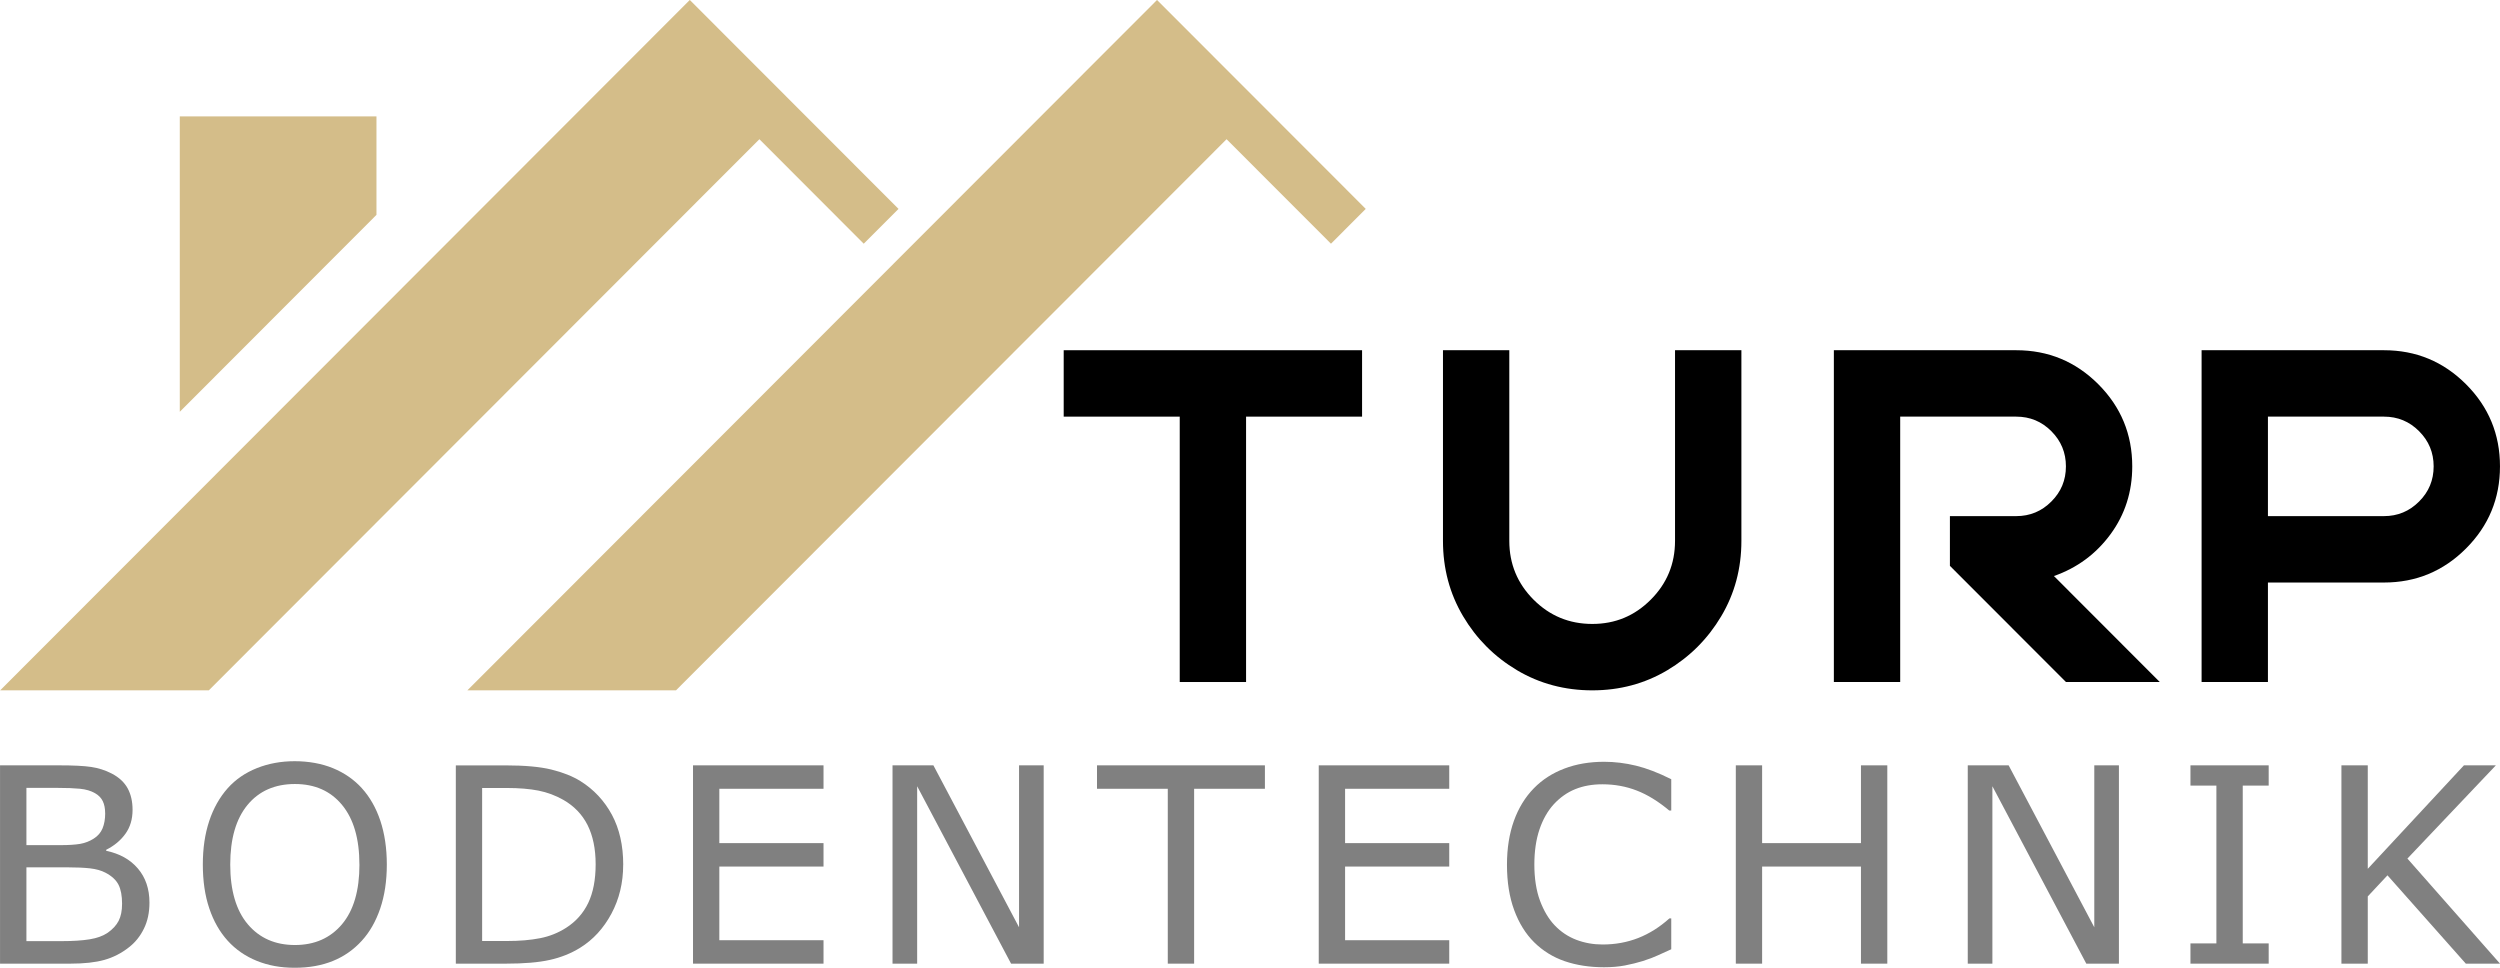
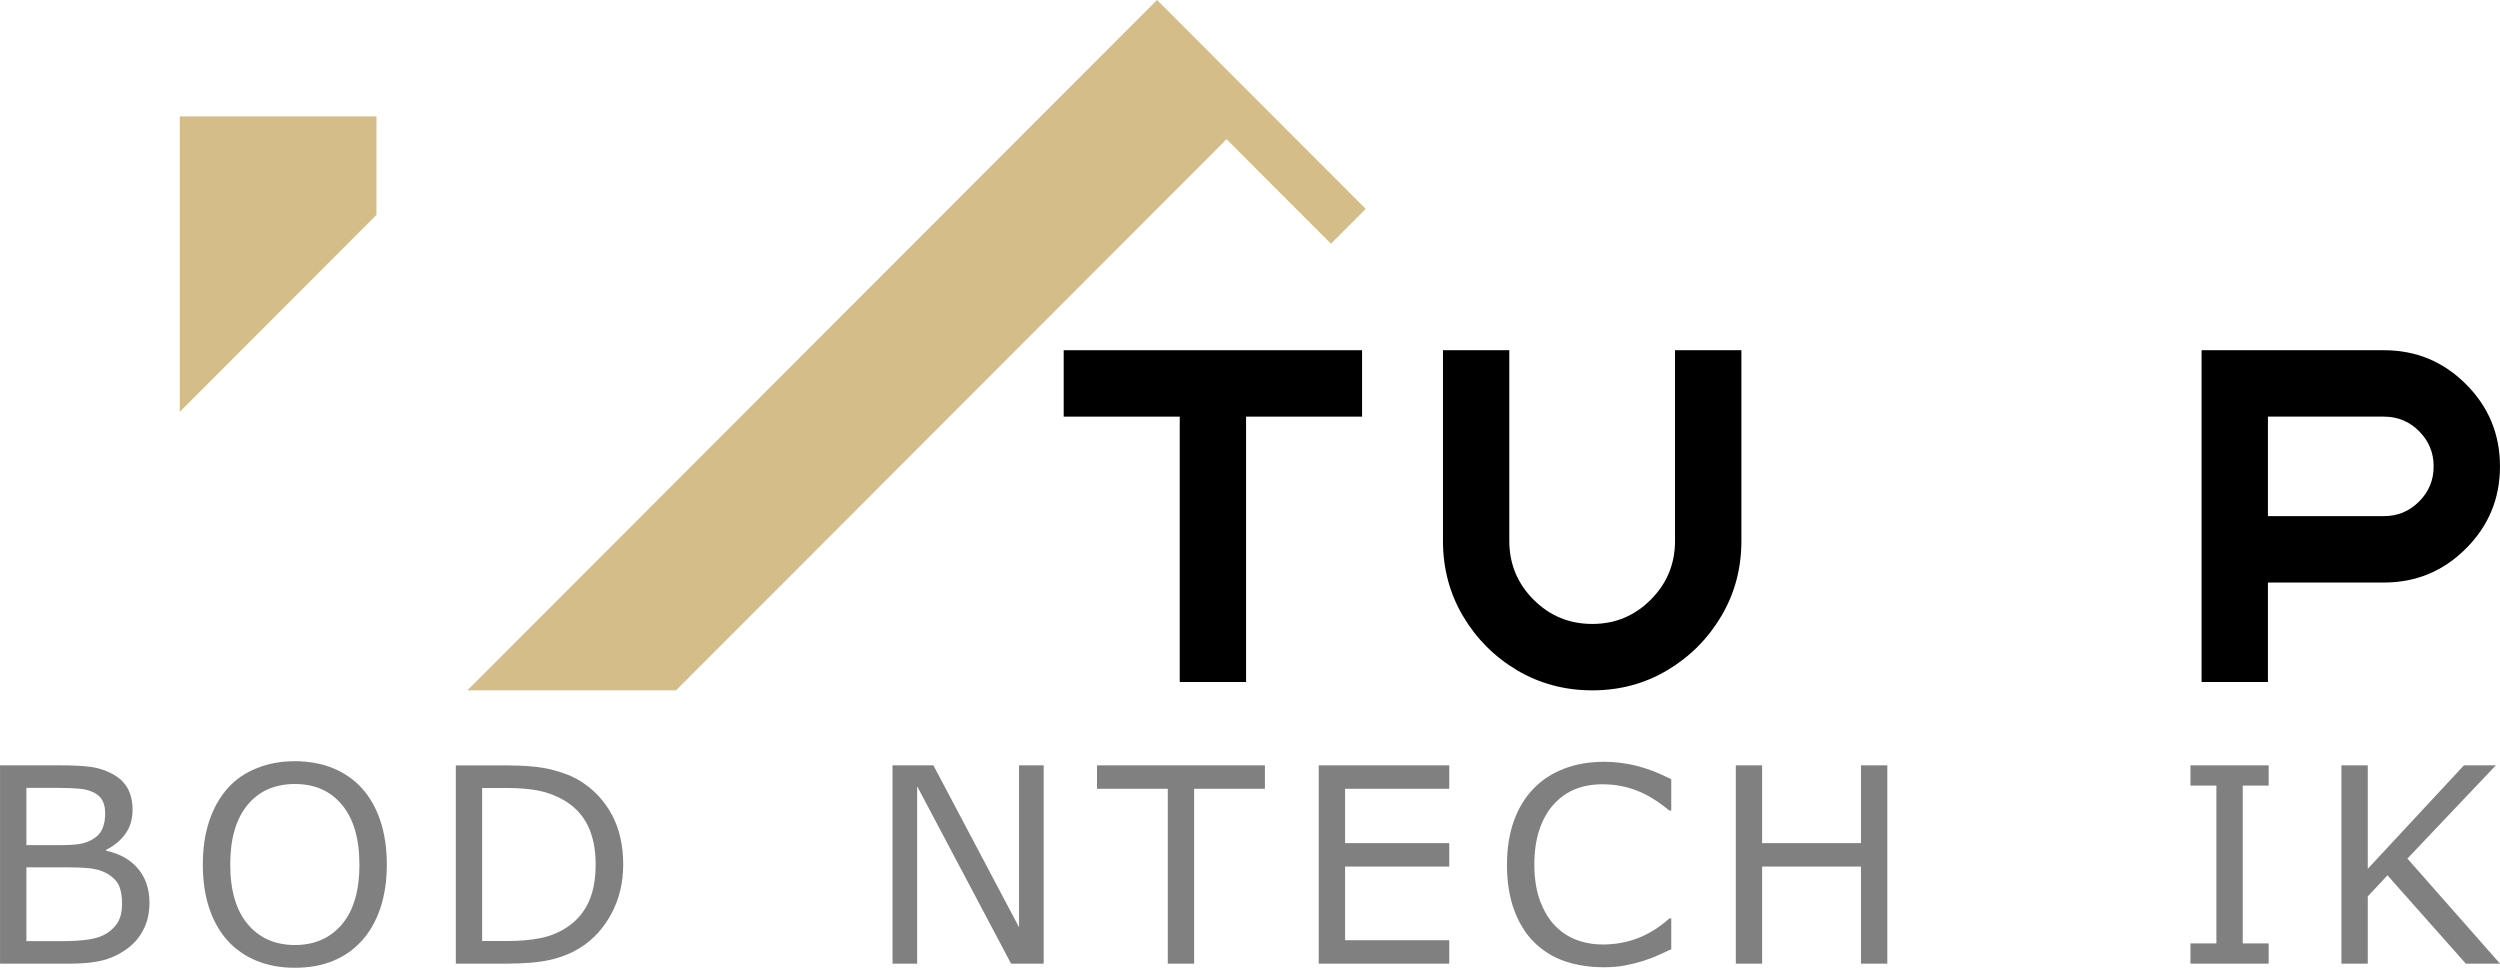
<svg xmlns="http://www.w3.org/2000/svg" zoomAndPan="magnify" preserveAspectRatio="xMidYMid meet" version="1.0" viewBox="44.98 132.39 285.03 110.34">
  <path fill="#808080" d="M 62.02 235.305 C 62.02 236.426 61.809 237.418 61.383 238.277 C 60.961 239.141 60.387 239.848 59.668 240.402 C 58.82 241.07 57.887 241.547 56.871 241.832 C 55.855 242.117 54.562 242.258 52.996 242.258 L 44.984 242.258 L 44.984 219.648 L 51.676 219.648 C 53.324 219.648 54.559 219.707 55.379 219.832 C 56.195 219.953 56.98 220.203 57.73 220.59 C 58.559 221.023 59.16 221.586 59.535 222.27 C 59.906 222.953 60.094 223.77 60.094 224.723 C 60.094 225.797 59.82 226.707 59.273 227.461 C 58.727 228.215 58 228.82 57.09 229.273 L 57.09 229.395 C 58.617 229.711 59.82 230.379 60.699 231.41 C 61.578 232.438 62.02 233.734 62.02 235.305 Z M 56.969 225.117 C 56.969 224.57 56.879 224.109 56.699 223.734 C 56.516 223.359 56.223 223.055 55.816 222.824 C 55.344 222.551 54.766 222.383 54.09 222.316 C 53.41 222.25 52.574 222.219 51.57 222.219 L 47.992 222.219 L 47.992 228.746 L 51.875 228.746 C 52.816 228.746 53.566 228.695 54.121 228.602 C 54.68 228.504 55.191 228.305 55.668 228 C 56.145 227.699 56.48 227.305 56.676 226.824 C 56.871 226.344 56.973 225.773 56.973 225.117 Z M 58.898 235.426 C 58.898 234.516 58.762 233.789 58.488 233.254 C 58.215 232.719 57.719 232.262 57.004 231.887 C 56.516 231.633 55.926 231.469 55.234 231.391 C 54.543 231.316 53.699 231.277 52.711 231.277 L 47.992 231.277 L 47.992 239.691 L 51.965 239.691 C 53.281 239.691 54.359 239.621 55.199 239.484 C 56.039 239.348 56.727 239.098 57.262 238.734 C 57.824 238.34 58.242 237.887 58.504 237.383 C 58.766 236.875 58.898 236.223 58.898 235.422 Z M 58.898 235.426 " fill-opacity="1" fill-rule="nonzero" />
  <path fill="#808080" d="M 86.227 222.246 C 87.148 223.258 87.852 224.496 88.344 225.965 C 88.832 227.43 89.082 229.098 89.082 230.961 C 89.082 232.824 88.832 234.488 88.332 235.965 C 87.828 237.438 87.129 238.664 86.23 239.645 C 85.301 240.668 84.199 241.438 82.93 241.953 C 81.66 242.469 80.211 242.727 78.586 242.727 C 76.957 242.727 75.555 242.465 74.254 241.938 C 72.953 241.41 71.848 240.645 70.941 239.645 C 70.031 238.641 69.328 237.41 68.84 235.953 C 68.348 234.496 68.105 232.832 68.105 230.957 C 68.105 229.086 68.348 227.465 68.832 226 C 69.316 224.539 70.023 223.285 70.953 222.242 C 71.844 221.25 72.949 220.492 74.27 219.965 C 75.59 219.438 77.027 219.176 78.582 219.176 C 80.141 219.176 81.656 219.441 82.945 219.973 C 84.234 220.504 85.328 221.262 86.227 222.242 Z M 85.957 230.961 C 85.957 228.023 85.297 225.762 83.984 224.168 C 82.672 222.574 80.879 221.777 78.602 221.777 C 76.328 221.777 74.504 222.574 73.195 224.168 C 71.883 225.762 71.23 228.027 71.23 230.961 C 71.23 233.895 71.898 236.195 73.234 237.77 C 74.566 239.344 76.359 240.133 78.605 240.133 C 80.848 240.133 82.637 239.344 83.969 237.77 C 85.297 236.195 85.961 233.926 85.961 230.961 Z M 85.957 230.961 " fill-opacity="1" fill-rule="nonzero" />
  <path fill="#808080" d="M 116.031 230.977 C 116.031 233.031 115.582 234.895 114.688 236.562 C 113.793 238.234 112.602 239.531 111.113 240.453 C 110.082 241.09 108.934 241.551 107.664 241.832 C 106.395 242.117 104.723 242.258 102.652 242.258 L 96.949 242.258 L 96.949 219.652 L 102.594 219.652 C 104.797 219.652 106.547 219.809 107.848 220.129 C 109.148 220.449 110.25 220.887 111.148 221.441 C 112.688 222.402 113.883 223.688 114.746 225.285 C 115.602 226.883 116.035 228.781 116.035 230.98 Z M 112.891 230.93 C 112.891 229.16 112.578 227.668 111.965 226.449 C 111.348 225.234 110.426 224.281 109.203 223.582 C 108.312 223.078 107.367 222.727 106.367 222.527 C 105.367 222.332 104.168 222.23 102.773 222.23 L 99.949 222.23 L 99.949 239.676 L 102.773 239.676 C 104.219 239.676 105.48 239.57 106.559 239.355 C 107.633 239.145 108.621 238.75 109.523 238.172 C 110.645 237.453 111.484 236.508 112.047 235.332 C 112.605 234.16 112.891 232.691 112.891 230.93 Z M 112.891 230.93 " fill-opacity="1" fill-rule="nonzero" />
-   <path fill="#808080" d="M 138.871 242.258 L 123.992 242.258 L 123.992 219.648 L 138.871 219.648 L 138.871 222.32 L 126.992 222.32 L 126.992 228.516 L 138.871 228.516 L 138.871 231.188 L 126.992 231.188 L 126.992 239.586 L 138.871 239.586 Z M 138.871 242.258 " fill-opacity="1" fill-rule="nonzero" />
  <path fill="#808080" d="M 163.973 242.258 L 160.254 242.258 L 149.547 222.031 L 149.547 242.258 L 146.738 242.258 L 146.738 219.648 L 151.398 219.648 L 161.164 238.113 L 161.164 219.648 L 163.973 219.648 Z M 163.973 242.258 " fill-opacity="1" fill-rule="nonzero" />
  <path fill="#808080" d="M 189.195 222.32 L 181.125 222.32 L 181.125 242.258 L 178.121 242.258 L 178.121 222.32 L 170.051 222.32 L 170.051 219.648 L 189.195 219.648 Z M 189.195 222.32 " fill-opacity="1" fill-rule="nonzero" />
  <path fill="#808080" d="M 210.211 242.258 L 195.332 242.258 L 195.332 219.648 L 210.211 219.648 L 210.211 222.32 L 198.336 222.32 L 198.336 228.516 L 210.211 228.516 L 210.211 231.188 L 198.336 231.188 L 198.336 239.586 L 210.211 239.586 Z M 210.211 242.258 " fill-opacity="1" fill-rule="nonzero" />
  <path fill="#808080" d="M 235.527 240.617 C 234.973 240.859 234.469 241.09 234.02 241.301 C 233.566 241.516 232.98 241.738 232.25 241.969 C 231.633 242.16 230.961 242.324 230.238 242.465 C 229.52 242.602 228.723 242.668 227.852 242.668 C 226.215 242.668 224.727 242.438 223.383 241.98 C 222.043 241.52 220.879 240.797 219.887 239.816 C 218.918 238.855 218.16 237.633 217.613 236.148 C 217.066 234.664 216.793 232.941 216.793 230.98 C 216.793 229.117 217.055 227.453 217.582 225.98 C 218.109 224.516 218.867 223.273 219.859 222.262 C 220.816 221.281 221.98 220.531 223.34 220.016 C 224.695 219.5 226.207 219.242 227.867 219.242 C 229.078 219.242 230.289 219.391 231.496 219.684 C 232.707 219.977 234.047 220.492 235.523 221.23 L 235.523 224.801 L 235.297 224.801 C 234.051 223.758 232.816 222.996 231.594 222.523 C 230.371 222.047 229.062 221.809 227.668 221.809 C 226.523 221.809 225.496 221.992 224.578 222.363 C 223.664 222.73 222.848 223.309 222.129 224.086 C 221.434 224.848 220.887 225.805 220.496 226.965 C 220.105 228.125 219.914 229.461 219.914 230.98 C 219.914 232.5 220.129 233.938 220.559 235.082 C 220.988 236.227 221.539 237.156 222.219 237.875 C 222.926 238.621 223.754 239.176 224.699 239.539 C 225.645 239.898 226.641 240.074 227.695 240.074 C 229.141 240.074 230.496 239.828 231.762 239.332 C 233.027 238.836 234.207 238.09 235.309 237.102 L 235.523 237.102 L 235.523 240.621 Z M 235.527 240.617 " fill-opacity="1" fill-rule="nonzero" />
  <path fill="#808080" d="M 260.156 242.258 L 257.152 242.258 L 257.152 231.188 L 245.883 231.188 L 245.883 242.258 L 242.883 242.258 L 242.883 219.648 L 245.883 219.648 L 245.883 228.516 L 257.152 228.516 L 257.152 219.648 L 260.156 219.648 Z M 260.156 242.258 " fill-opacity="1" fill-rule="nonzero" />
-   <path fill="#808080" d="M 286.562 242.258 L 282.844 242.258 L 272.137 222.031 L 272.137 242.258 L 269.328 242.258 L 269.328 219.648 L 273.988 219.648 L 283.754 238.113 L 283.754 219.648 L 286.562 219.648 Z M 286.562 242.258 " fill-opacity="1" fill-rule="nonzero" />
  <path fill="#808080" d="M 303.637 242.258 L 294.719 242.258 L 294.719 239.949 L 297.676 239.949 L 297.676 221.957 L 294.719 221.957 L 294.719 219.648 L 303.637 219.648 L 303.637 221.957 L 300.68 221.957 L 300.68 239.949 L 303.637 239.949 Z M 303.637 242.258 " fill-opacity="1" fill-rule="nonzero" />
  <path fill="#808080" d="M 330.012 242.258 L 326.113 242.258 L 317.18 232.188 L 314.934 234.59 L 314.934 242.258 L 311.93 242.258 L 311.93 219.648 L 314.934 219.648 L 314.934 231.445 L 325.898 219.648 L 329.539 219.648 L 319.453 230.277 Z M 330.012 242.258 " fill-opacity="1" fill-rule="nonzero" />
  <path fill="#000000" d="M 179.484 210.148 L 179.484 179.891 L 166.254 179.891 L 166.254 172.32 L 200.273 172.32 L 200.273 179.891 L 187.047 179.891 L 187.047 210.148 Z M 179.484 210.148 " fill-opacity="1" fill-rule="nonzero" />
  <path fill="#000000" d="M 235.957 172.32 L 243.52 172.32 L 243.52 194.059 C 243.52 197.207 242.754 200.07 241.223 202.645 C 239.695 205.219 237.645 207.273 235.074 208.805 C 232.5 210.336 229.648 211.098 226.52 211.098 C 223.395 211.098 220.516 210.336 217.941 208.805 C 215.371 207.277 213.316 205.223 211.789 202.645 C 210.262 200.07 209.496 197.207 209.496 194.059 L 209.496 172.32 L 217.059 172.32 L 217.059 194.059 C 217.059 196.676 217.98 198.91 219.824 200.758 C 221.668 202.605 223.902 203.527 226.52 203.527 C 229.141 203.527 231.344 202.605 233.188 200.758 C 235.031 198.914 235.953 196.68 235.953 194.059 L 235.953 172.32 Z M 235.957 172.32 " fill-opacity="1" fill-rule="nonzero" />
-   <path fill="#000000" d="M 261.625 179.891 L 261.625 210.148 L 254.062 210.148 L 254.062 172.32 L 274.855 172.32 C 278.508 172.32 281.629 173.613 284.211 176.195 C 286.793 178.781 288.082 181.906 288.082 185.562 C 288.082 188.465 287.258 191.043 285.609 193.293 C 283.957 195.543 281.805 197.133 279.152 198.066 L 291.219 210.148 L 280.523 210.148 L 267.293 196.902 L 267.293 191.234 L 274.855 191.234 C 276.418 191.234 277.754 190.68 278.859 189.57 C 279.969 188.465 280.52 187.129 280.52 185.562 C 280.52 183.996 279.965 182.66 278.859 181.551 C 277.754 180.441 276.418 179.891 274.855 179.891 Z M 261.625 179.891 " fill-opacity="1" fill-rule="nonzero" />
  <path fill="#000000" d="M 303.551 198.805 L 303.551 210.148 L 295.988 210.148 L 295.988 172.32 L 316.781 172.32 C 320.434 172.32 323.551 173.613 326.133 176.195 C 328.719 178.781 330.008 181.906 330.008 185.562 C 330.008 189.219 328.719 192.34 326.133 194.926 C 323.551 197.512 320.434 198.805 316.781 198.805 Z M 303.551 179.891 L 303.551 191.234 L 316.781 191.234 C 318.344 191.234 319.68 190.68 320.785 189.57 C 321.895 188.465 322.445 187.129 322.445 185.562 C 322.445 183.996 321.891 182.66 320.785 181.551 C 319.68 180.441 318.344 179.891 316.781 179.891 Z M 303.551 179.891 " fill-opacity="1" fill-rule="nonzero" />
  <path fill="#d4bd89" d="M 200.691 156.207 L 176.895 132.387 L 172.93 136.355 L 98.266 211.098 L 122.051 211.098 L 184.824 148.262 L 196.727 160.176 Z M 200.691 156.207 " fill-opacity="1" fill-rule="nonzero" />
-   <path fill="#d4bd89" d="M 147.422 156.207 L 123.625 132.387 L 119.66 136.355 L 67.426 188.645 L 44.996 211.098 L 68.789 211.098 L 131.559 148.262 L 143.457 160.176 Z M 147.422 156.207 " fill-opacity="1" fill-rule="nonzero" />
  <path fill="#d4bd89" d="M 87.902 145.664 L 65.477 145.664 L 65.477 179.34 L 87.902 156.887 Z M 87.902 145.664 " fill-opacity="1" fill-rule="nonzero" />
</svg>